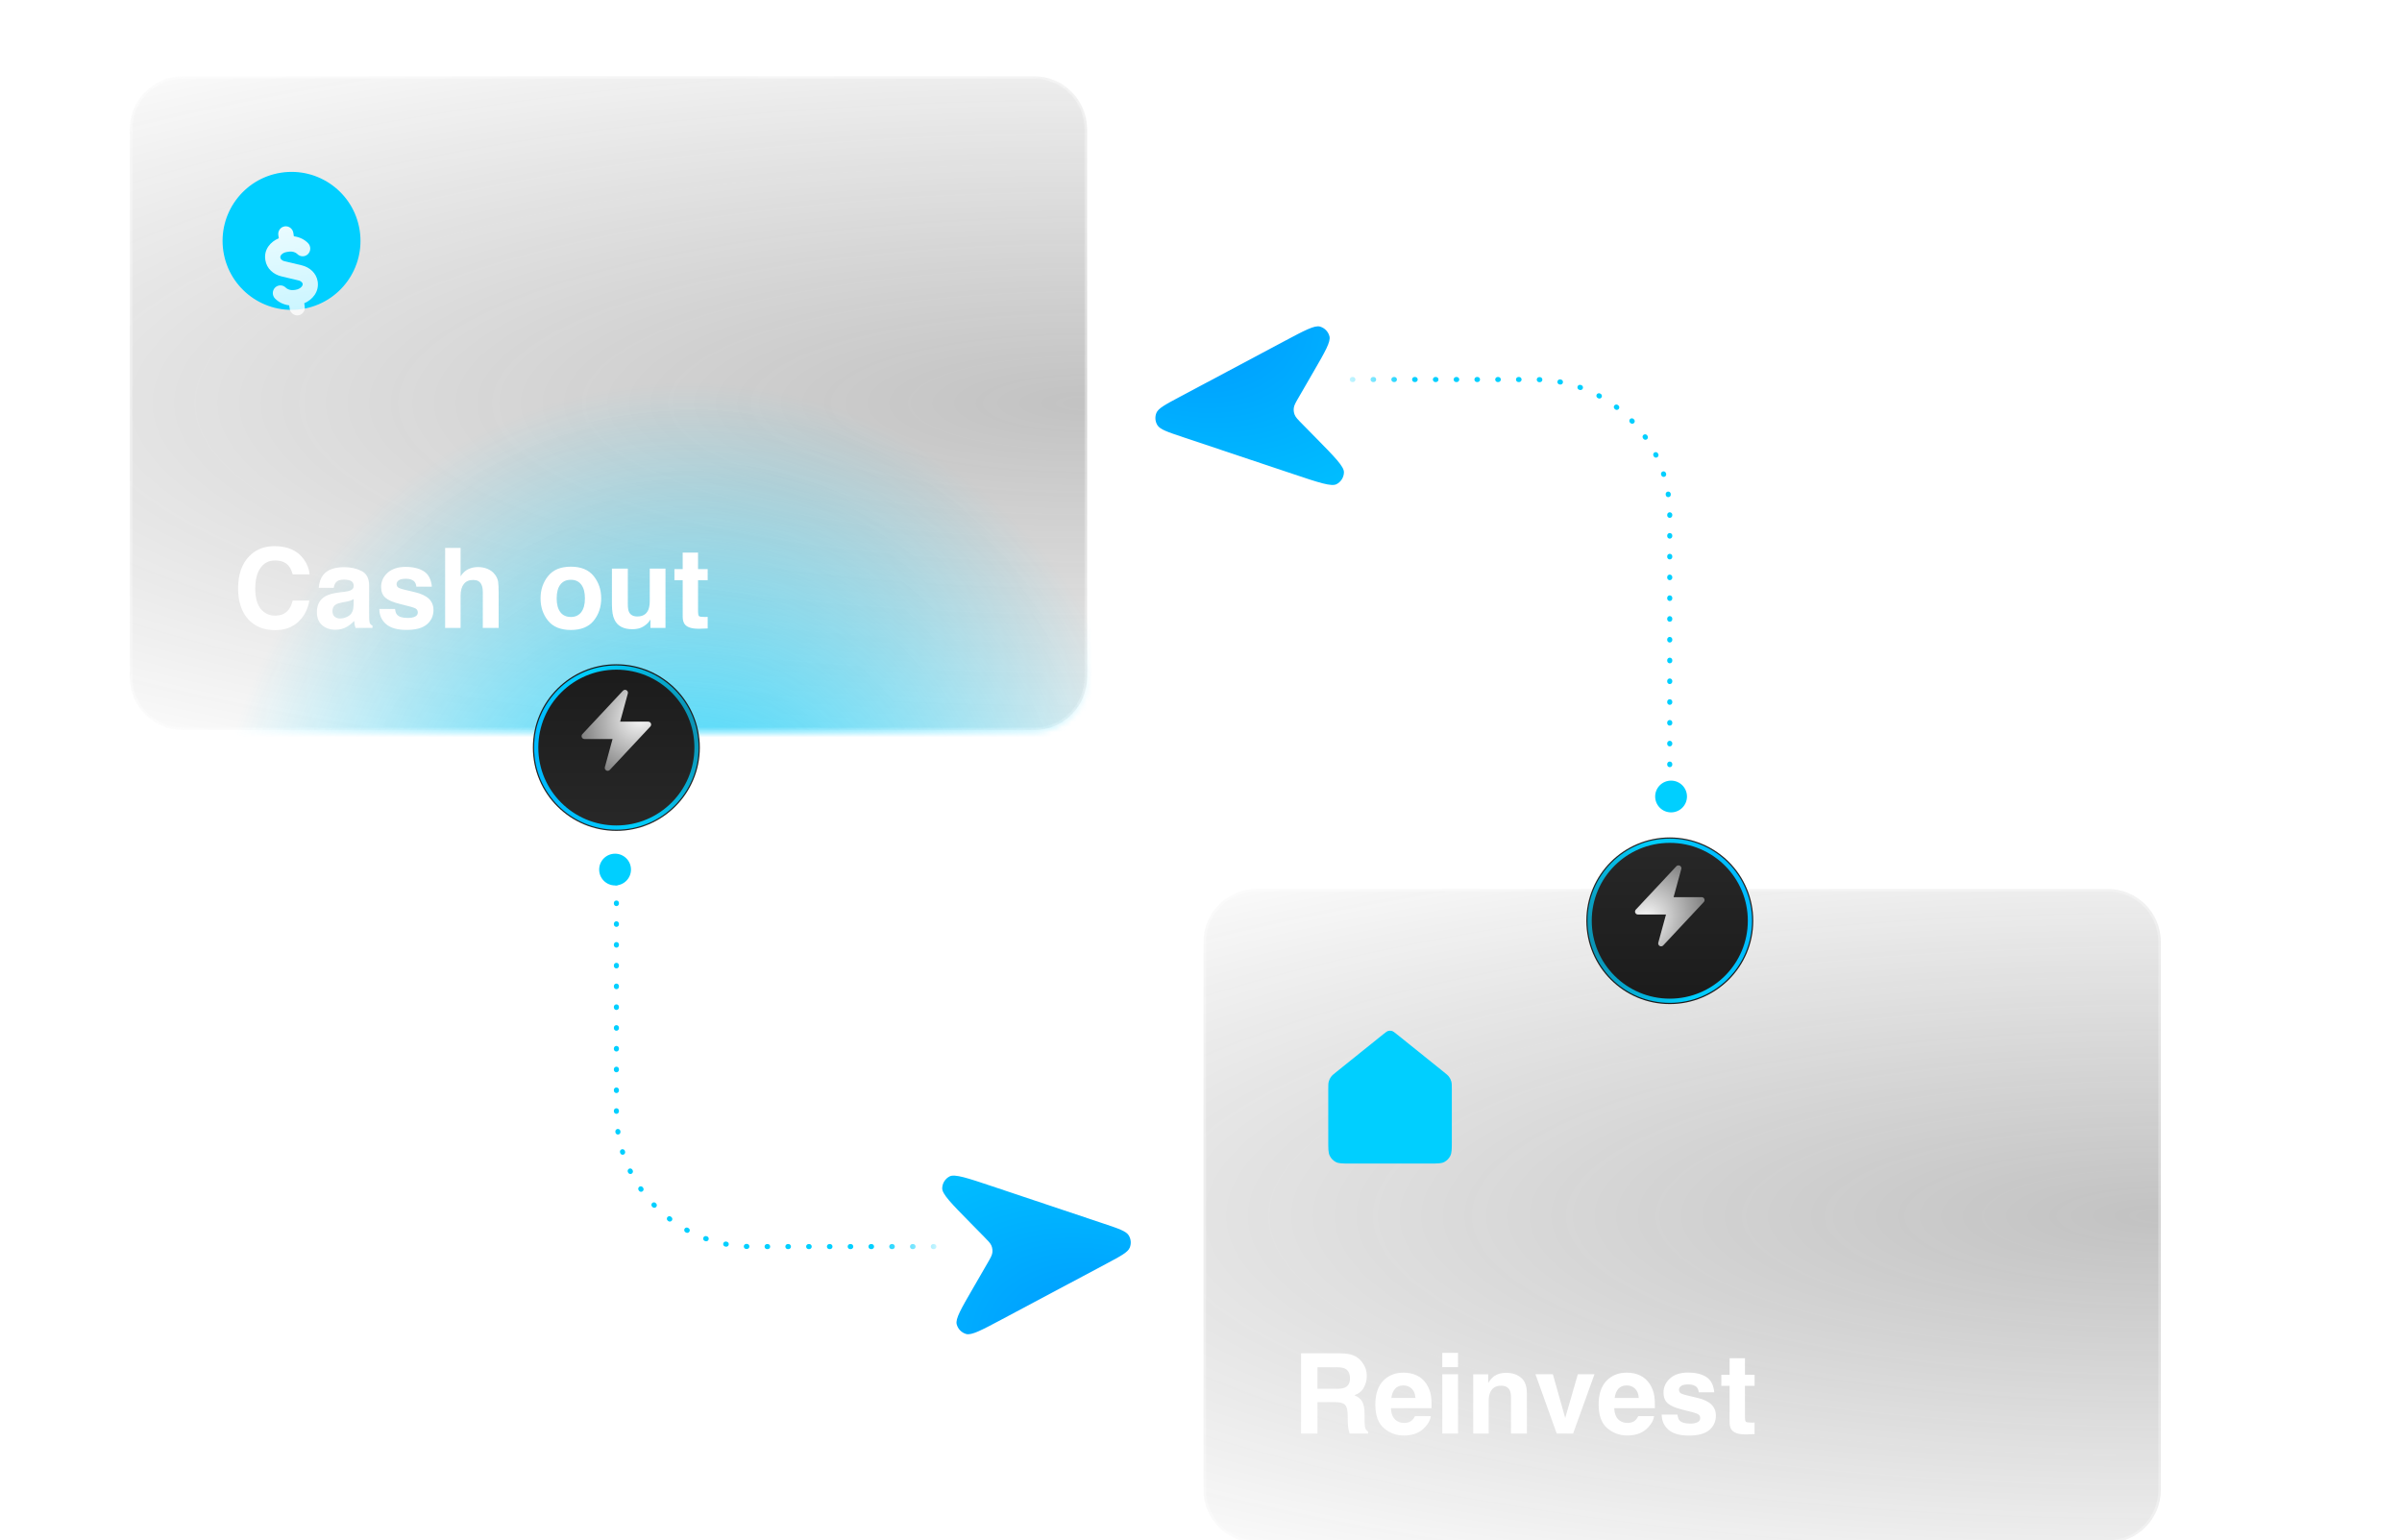
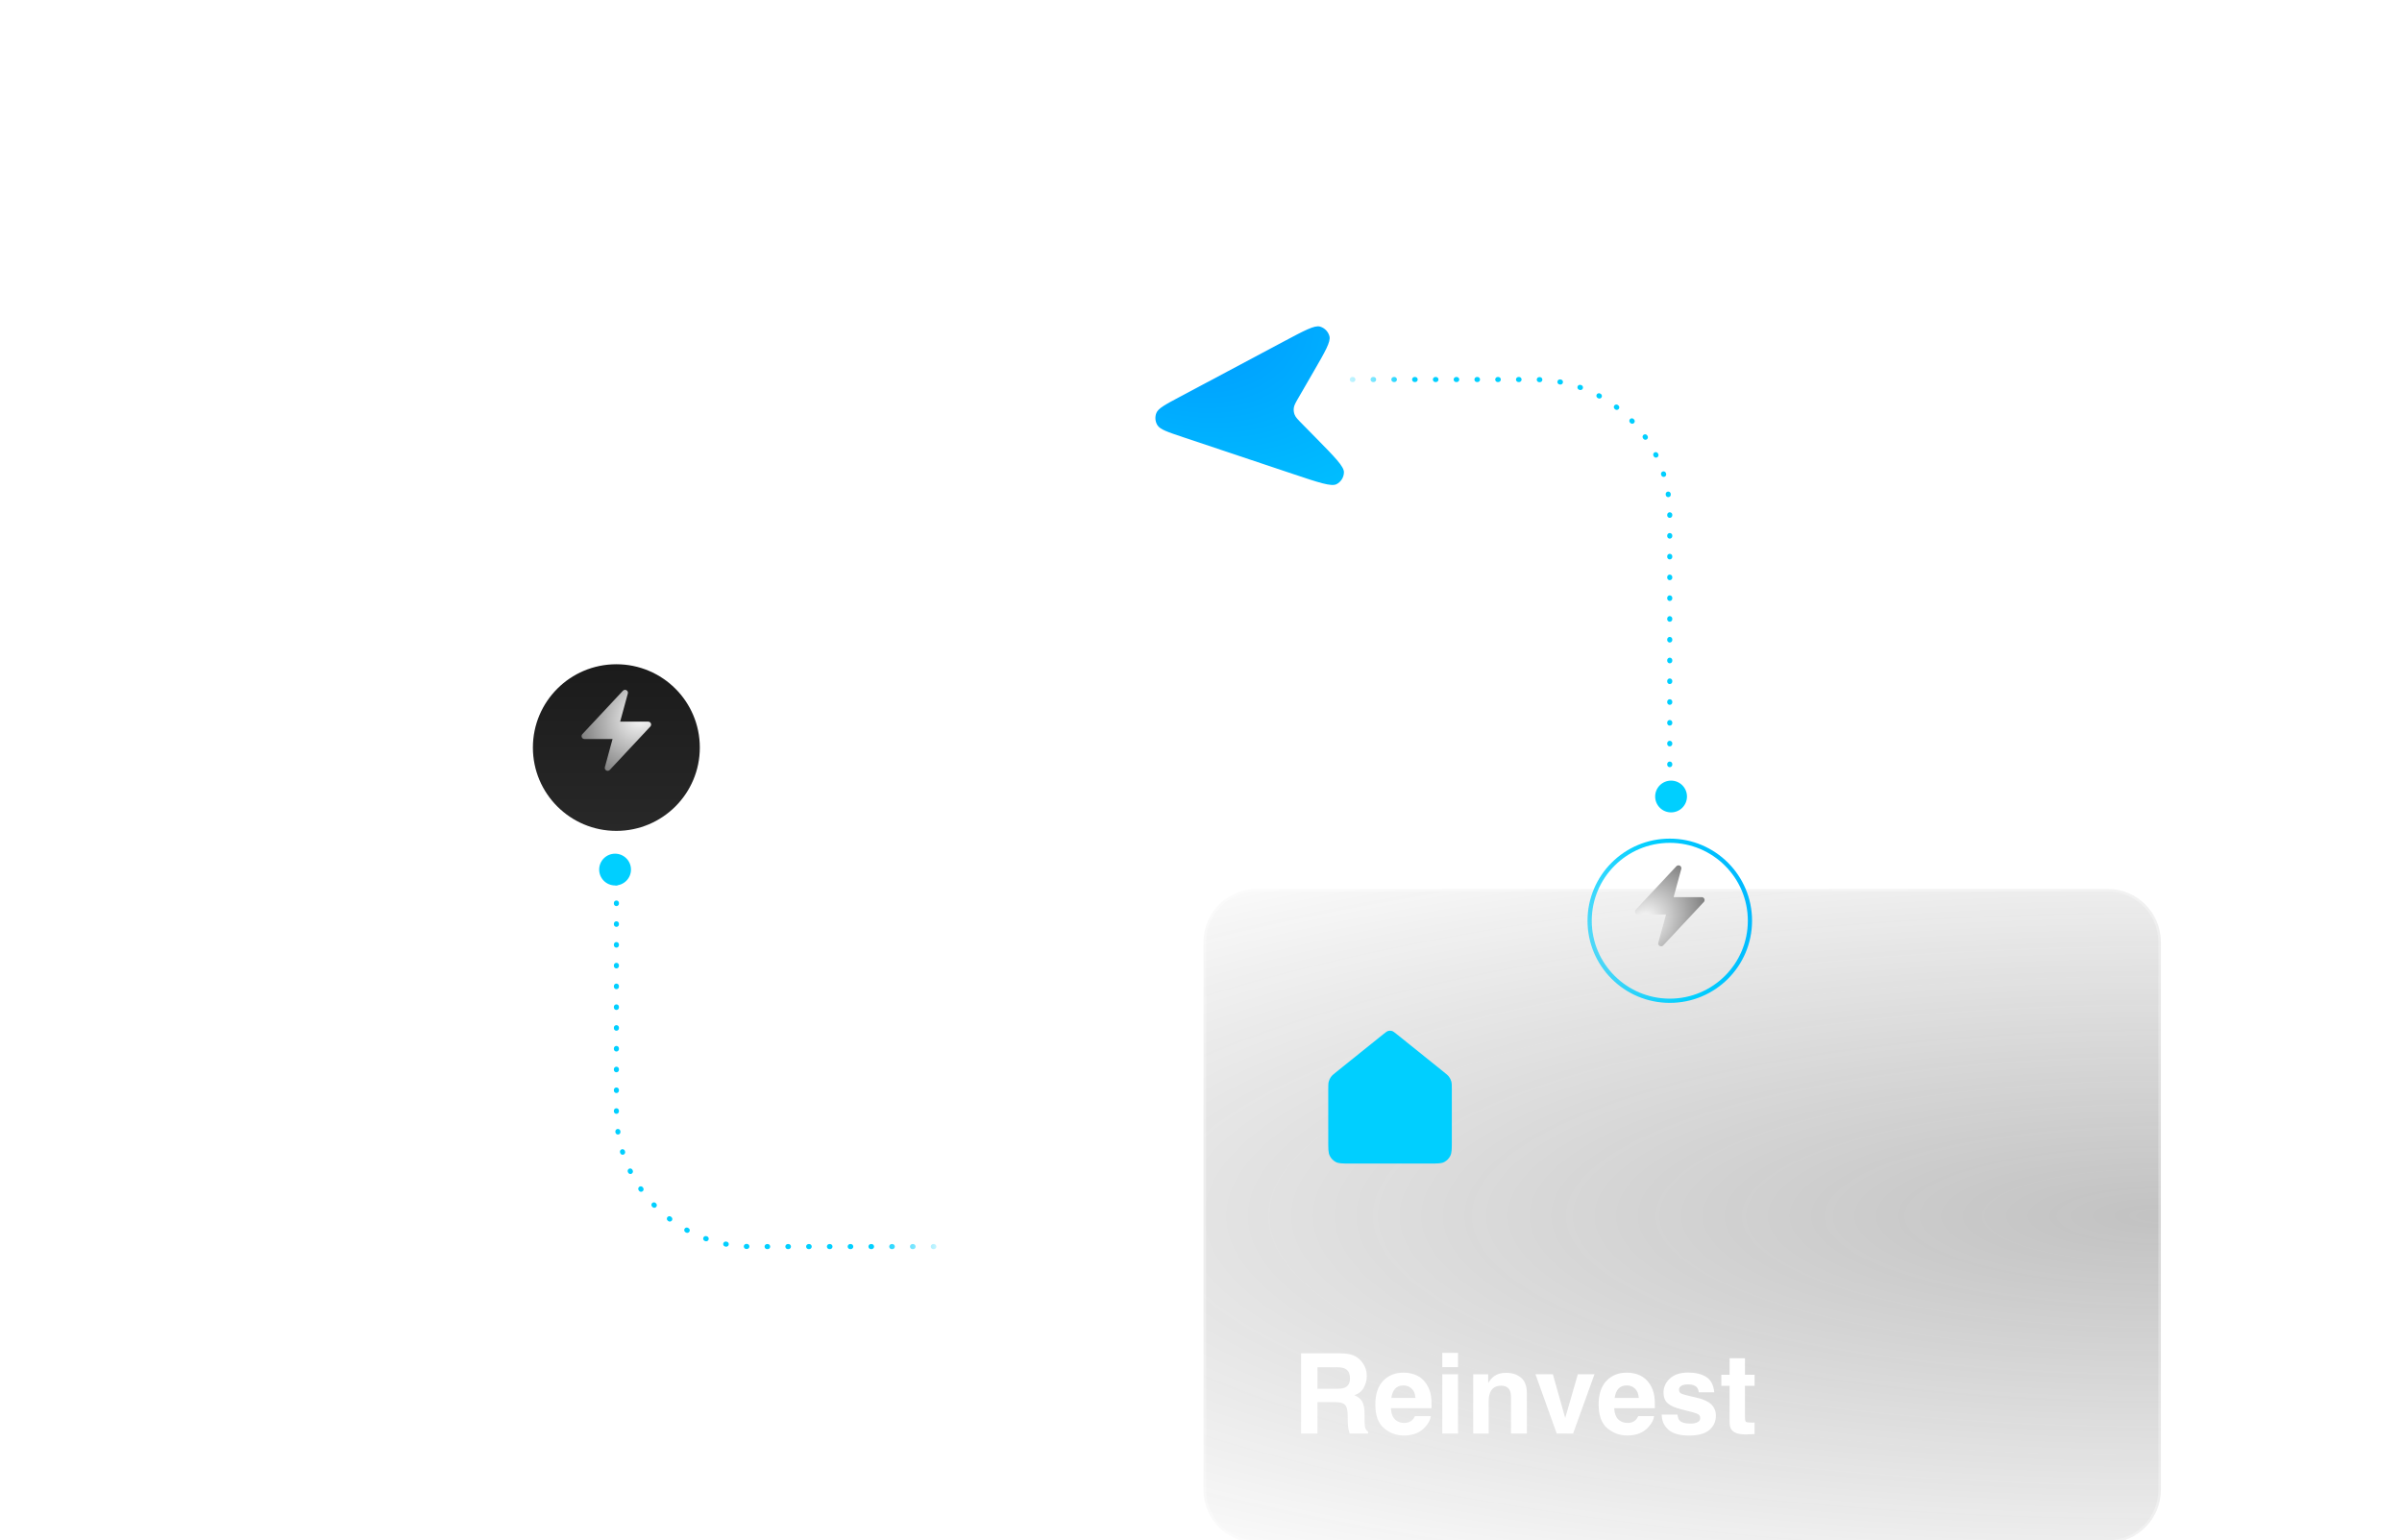
<svg xmlns="http://www.w3.org/2000/svg" width="474" height="304" viewBox="0 0 474 304" fill="none">
  <g filter="url(#filter0_ii_530_1014)">
    <mask id="mask0_530_1014" style="mask-type:luminance" maskUnits="userSpaceOnUse" x="25" y="12" width="191" height="131">
-       <path d="M204.04 12.536H36.099C30.032 12.536 25.113 17.447 25.113 23.505V131.629C25.113 137.687 30.032 142.598 36.099 142.598H204.04C210.108 142.598 215.027 137.687 215.027 131.629V23.505C215.027 17.447 210.108 12.536 204.04 12.536Z" fill="white" />
-     </mask>
+       </mask>
    <g mask="url(#mask0_530_1014)">
      <path opacity="0.3" d="M36.099 13.036H204.04C209.832 13.036 214.527 17.724 214.527 23.505V131.629C214.527 137.41 209.832 142.098 204.04 142.098H36.099C30.307 142.098 25.613 137.41 25.613 131.629V23.505C25.613 17.724 30.307 13.036 36.099 13.036Z" fill="url(#paint0_radial_530_1014)" stroke="white" />
      <path d="M70.976 43.454C69.826 36.023 62.873 30.933 55.447 32.084C48.02 33.236 42.933 40.192 44.083 47.623C45.234 55.053 52.187 60.143 59.613 58.992C67.039 57.84 72.127 50.884 70.976 43.454Z" fill="url(#paint1_radial_530_1014)" />
      <g filter="url(#filter1_d_530_1014)">
        <path fill-rule="evenodd" clip-rule="evenodd" d="M56.172 36.763C56.989 36.637 57.758 37.21 57.887 38.044L57.992 38.723C59.06 38.858 60.056 39.317 60.787 40.07C61.068 40.359 61.224 40.747 61.224 41.151C61.222 41.554 61.064 41.941 60.781 42.229C60.193 42.821 59.244 42.812 58.66 42.21C58.366 41.907 57.742 41.641 56.946 41.764L56.586 41.82C56.103 41.895 55.74 42.115 55.53 42.349C55.321 42.581 55.3 42.768 55.316 42.875L55.332 42.976C55.358 43.141 55.545 43.501 56.183 43.652L59.543 44.45C61.069 44.813 62.429 45.95 62.691 47.64C63.001 49.646 61.688 51.23 60.038 51.94L60.136 52.573C60.265 53.406 59.707 54.186 58.888 54.312C58.07 54.439 57.302 53.866 57.173 53.032L57.068 52.353C56 52.218 55.004 51.759 54.273 51.006C53.992 50.717 53.835 50.329 53.836 49.926C53.837 49.522 53.996 49.135 54.279 48.847C54.418 48.707 54.584 48.596 54.767 48.52C54.95 48.445 55.145 48.407 55.343 48.409C55.541 48.41 55.736 48.452 55.918 48.53C56.099 48.608 56.263 48.722 56.4 48.865C56.694 49.168 57.318 49.435 58.114 49.312L58.351 49.275C58.868 49.195 59.26 48.958 59.489 48.702C59.718 48.45 59.749 48.235 59.728 48.1C59.702 47.935 59.515 47.575 58.877 47.424L55.517 46.626C53.991 46.263 52.631 45.126 52.368 43.436L52.353 43.335C52.045 41.341 53.377 39.782 55.018 39.11L54.924 38.503C54.795 37.67 55.353 36.889 56.172 36.763Z" fill="url(#paint2_linear_530_1014)" />
      </g>
      <g opacity="0.6" filter="url(#filter2_f_530_1014)">
        <path d="M135.765 296.165C204.678 296.165 260.543 241.092 260.543 173.155C260.543 105.218 204.678 50.145 135.765 50.145C66.852 50.145 10.987 105.218 10.987 173.155C10.987 241.092 66.852 296.165 135.765 296.165Z" fill="url(#paint3_radial_530_1014)" />
      </g>
      <g filter="url(#filter3_d_530_1014)">
        <path d="M58.848 119.818C57.666 120.9 56.155 121.44 54.315 121.44C52.037 121.44 50.247 120.71 48.943 119.249C47.64 117.781 46.988 115.769 46.988 113.212C46.988 110.448 47.73 108.317 49.212 106.82C50.501 105.517 52.141 104.865 54.132 104.865C56.796 104.865 58.744 105.739 59.976 107.486C60.656 108.467 61.021 109.452 61.071 110.44H57.763C57.548 109.681 57.272 109.108 56.936 108.722C56.334 108.034 55.442 107.69 54.261 107.69C53.058 107.69 52.109 108.177 51.414 109.151C50.719 110.118 50.372 111.49 50.372 113.266C50.372 115.042 50.737 116.374 51.468 117.262C52.206 118.143 53.14 118.583 54.272 118.583C55.432 118.583 56.316 118.203 56.925 117.444C57.261 117.036 57.541 116.424 57.763 115.607H61.039C60.753 117.333 60.022 118.737 58.848 119.818ZM63.768 110.559C64.577 109.527 65.966 109.012 67.936 109.012C69.218 109.012 70.356 109.266 71.352 109.774C72.347 110.283 72.845 111.243 72.845 112.653V118.024C72.845 118.397 72.852 118.848 72.866 119.378C72.888 119.779 72.949 120.051 73.049 120.194C73.149 120.338 73.299 120.456 73.5 120.549V121H70.17C70.077 120.764 70.012 120.542 69.977 120.334C69.941 120.126 69.912 119.89 69.891 119.625C69.468 120.083 68.981 120.474 68.43 120.796C67.771 121.175 67.026 121.365 66.195 121.365C65.135 121.365 64.258 121.064 63.563 120.463C62.876 119.854 62.532 118.995 62.532 117.885C62.532 116.445 63.087 115.403 64.197 114.759C64.806 114.408 65.701 114.157 66.883 114.007L67.925 113.878C68.491 113.806 68.895 113.717 69.139 113.609C69.576 113.423 69.794 113.133 69.794 112.739C69.794 112.259 69.626 111.93 69.289 111.751C68.96 111.565 68.473 111.472 67.828 111.472C67.105 111.472 66.593 111.651 66.292 112.009C66.077 112.274 65.934 112.632 65.862 113.083H62.908C62.973 112.059 63.259 111.217 63.768 110.559ZM66.045 118.787C66.331 119.023 66.682 119.142 67.098 119.142C67.757 119.142 68.362 118.948 68.913 118.562C69.472 118.175 69.762 117.469 69.783 116.445V115.307C69.59 115.428 69.393 115.529 69.192 115.607C68.999 115.679 68.731 115.747 68.387 115.812L67.699 115.94C67.055 116.055 66.593 116.195 66.314 116.359C65.841 116.639 65.605 117.072 65.605 117.659C65.605 118.182 65.751 118.558 66.045 118.787ZM83.641 109.828C84.557 110.415 85.084 111.425 85.22 112.857H82.158C82.115 112.464 82.004 112.152 81.825 111.923C81.489 111.507 80.916 111.3 80.106 111.3C79.441 111.3 78.964 111.404 78.678 111.611C78.398 111.819 78.259 112.062 78.259 112.342C78.259 112.693 78.409 112.947 78.71 113.104C79.011 113.269 80.074 113.552 81.9 113.953C83.118 114.24 84.031 114.673 84.64 115.253C85.241 115.84 85.542 116.574 85.542 117.455C85.542 118.615 85.109 119.564 84.242 120.302C83.383 121.032 82.051 121.397 80.246 121.397C78.406 121.397 77.045 121.011 76.164 120.237C75.29 119.457 74.854 118.465 74.854 117.262H77.958C78.022 117.806 78.162 118.193 78.377 118.422C78.757 118.83 79.458 119.034 80.483 119.034C81.084 119.034 81.56 118.945 81.911 118.766C82.269 118.587 82.448 118.318 82.448 117.96C82.448 117.616 82.305 117.355 82.019 117.176C81.732 116.997 80.669 116.689 78.828 116.252C77.503 115.923 76.569 115.511 76.025 115.017C75.48 114.53 75.208 113.828 75.208 112.911C75.208 111.83 75.631 110.902 76.476 110.129C77.328 109.348 78.524 108.958 80.064 108.958C81.525 108.958 82.717 109.248 83.641 109.828ZM98.4 114.125V121H95.275V113.878C95.275 113.248 95.167 112.739 94.952 112.353C94.673 111.808 94.143 111.536 93.362 111.536C92.553 111.536 91.937 111.808 91.515 112.353C91.099 112.89 90.892 113.66 90.892 114.662V121H87.841V105.22H90.892V110.816C91.336 110.136 91.848 109.663 92.428 109.398C93.015 109.126 93.631 108.99 94.275 108.99C94.999 108.99 95.654 109.116 96.241 109.366C96.836 109.617 97.323 110 97.702 110.516C98.025 110.952 98.221 111.404 98.293 111.869C98.365 112.327 98.4 113.079 98.4 114.125ZM117.156 110.773C118.145 112.012 118.639 113.477 118.639 115.167C118.639 116.886 118.145 118.357 117.156 119.582C116.168 120.799 114.668 121.408 112.655 121.408C110.643 121.408 109.143 120.799 108.154 119.582C107.166 118.357 106.672 116.886 106.672 115.167C106.672 113.477 107.166 112.012 108.154 110.773C109.143 109.535 110.643 108.915 112.655 108.915C114.668 108.915 116.168 109.535 117.156 110.773ZM112.645 111.504C111.749 111.504 111.058 111.823 110.571 112.46C110.092 113.09 109.852 113.993 109.852 115.167C109.852 116.341 110.092 117.247 110.571 117.885C111.058 118.522 111.749 118.841 112.645 118.841C113.54 118.841 114.227 118.522 114.707 117.885C115.187 117.247 115.427 116.341 115.427 115.167C115.427 113.993 115.187 113.09 114.707 112.46C114.227 111.823 113.54 111.504 112.645 111.504ZM128.35 119.346C128.321 119.382 128.249 119.489 128.135 119.668C128.02 119.847 127.884 120.005 127.727 120.141C127.247 120.57 126.781 120.864 126.33 121.021C125.886 121.179 125.363 121.258 124.762 121.258C123.029 121.258 121.861 120.635 121.26 119.389C120.923 118.701 120.755 117.688 120.755 116.349V109.291H123.892V116.349C123.892 117.015 123.97 117.516 124.128 117.853C124.407 118.447 124.955 118.744 125.772 118.744C126.817 118.744 127.533 118.322 127.92 117.477C128.121 117.018 128.221 116.413 128.221 115.661V109.291H131.325V121H128.35V119.346ZM139.65 118.819V121.107L138.2 121.161C136.754 121.211 135.765 120.961 135.235 120.409C134.892 120.058 134.72 119.518 134.72 118.787V111.579H133.087V109.398H134.72V106.133H137.749V109.398H139.65V111.579H137.749V117.767C137.749 118.246 137.81 118.547 137.932 118.669C138.053 118.784 138.426 118.841 139.049 118.841C139.142 118.841 139.239 118.841 139.339 118.841C139.446 118.834 139.55 118.826 139.65 118.819Z" fill="white" />
      </g>
    </g>
  </g>
  <g filter="url(#filter4_i_530_1014)">
    <path opacity="0.3" d="M247.987 174.438H415.927C421.72 174.438 426.414 179.126 426.414 184.907V293.031C426.414 298.812 421.72 303.5 415.927 303.5H247.987C242.194 303.5 237.5 298.812 237.5 293.031V184.907C237.5 179.126 242.194 174.438 247.987 174.438Z" fill="url(#paint4_radial_530_1014)" stroke="white" />
    <g filter="url(#filter5_di_530_1014)">
      <path d="M262.113 210.625C262.113 209.821 262.113 209.418 262.213 209.049C262.301 208.721 262.448 208.412 262.643 208.138C262.864 207.829 263.172 207.583 263.786 207.09L272.974 199.706C273.451 199.324 273.688 199.133 273.952 199.059C274.183 198.995 274.428 198.995 274.659 199.059C274.922 199.133 275.16 199.324 275.636 199.706L284.824 207.09C285.439 207.583 285.745 207.829 285.966 208.138C286.163 208.412 286.309 208.721 286.398 209.049C286.498 209.418 286.498 209.821 286.498 210.625V220.751C286.498 222.318 286.498 223.102 286.202 223.7C285.943 224.227 285.528 224.656 285.018 224.924C284.439 225.23 283.68 225.23 282.163 225.23H266.448C264.93 225.23 264.172 225.23 263.593 224.924C263.078 224.651 262.663 224.223 262.408 223.7C262.113 223.102 262.113 222.318 262.113 220.751V210.625Z" fill="url(#paint5_radial_530_1014)" />
    </g>
  </g>
  <g filter="url(#filter6_d_530_1014)">
    <path d="M263.4 275.791H259.984V282H256.751V266.166H264.518C265.628 266.188 266.48 266.324 267.074 266.574C267.676 266.825 268.184 267.194 268.6 267.681C268.943 268.082 269.215 268.526 269.416 269.013C269.617 269.5 269.717 270.055 269.717 270.678C269.717 271.43 269.527 272.171 269.147 272.901C268.768 273.625 268.141 274.137 267.268 274.438C267.998 274.731 268.514 275.15 268.814 275.694C269.122 276.231 269.276 277.055 269.276 278.165V279.229C269.276 279.952 269.305 280.442 269.362 280.7C269.448 281.108 269.649 281.409 269.964 281.603V282H266.322C266.222 281.649 266.15 281.366 266.107 281.151C266.021 280.707 265.975 280.253 265.968 279.787L265.946 278.315C265.932 277.306 265.746 276.632 265.388 276.296C265.037 275.959 264.374 275.791 263.4 275.791ZM265.409 272.912C266.068 272.611 266.397 272.017 266.397 271.129C266.397 270.169 266.079 269.525 265.441 269.195C265.083 269.009 264.546 268.916 263.83 268.916H259.984V273.17H263.733C264.478 273.17 265.037 273.084 265.409 272.912ZM282.35 278.562C282.271 279.257 281.909 279.963 281.265 280.679C280.262 281.817 278.858 282.387 277.054 282.387C275.564 282.387 274.25 281.907 273.111 280.947C271.973 279.988 271.403 278.426 271.403 276.264C271.403 274.237 271.915 272.683 272.939 271.602C273.971 270.52 275.306 269.979 276.946 269.979C277.92 269.979 278.798 270.162 279.578 270.527C280.359 270.893 281.003 271.469 281.512 272.257C281.97 272.951 282.267 273.757 282.403 274.674C282.482 275.211 282.514 275.984 282.5 276.994H274.486C274.529 278.169 274.898 278.992 275.593 279.465C276.015 279.758 276.524 279.905 277.118 279.905C277.748 279.905 278.26 279.726 278.654 279.368C278.869 279.175 279.059 278.906 279.224 278.562H282.35ZM279.32 274.975C279.27 274.165 279.023 273.553 278.579 273.138C278.142 272.715 277.598 272.504 276.946 272.504C276.237 272.504 275.686 272.726 275.292 273.17C274.905 273.614 274.662 274.215 274.562 274.975H279.32ZM287.721 270.291V282H284.616V270.291H287.721ZM287.721 266.069V268.895H284.616V266.069H287.721ZM296.207 272.558C295.169 272.558 294.456 272.998 294.069 273.879C293.869 274.344 293.769 274.939 293.769 275.662V282H290.718V270.312H293.672V272.021C294.066 271.419 294.438 270.986 294.789 270.721C295.419 270.248 296.218 270.012 297.185 270.012C298.395 270.012 299.383 270.33 300.149 270.968C300.923 271.598 301.31 272.647 301.31 274.115V282H298.173V274.878C298.173 274.262 298.09 273.789 297.926 273.46C297.625 272.858 297.052 272.558 296.207 272.558ZM302.996 270.291H306.434L308.872 278.928L311.364 270.291H314.651L310.43 282H307.196L302.996 270.291ZM326.414 278.562C326.335 279.257 325.974 279.963 325.329 280.679C324.326 281.817 322.923 282.387 321.118 282.387C319.629 282.387 318.314 281.907 317.176 280.947C316.037 279.988 315.468 278.426 315.468 276.264C315.468 274.237 315.98 272.683 317.004 271.602C318.035 270.52 319.371 269.979 321.011 269.979C321.985 269.979 322.862 270.162 323.643 270.527C324.423 270.893 325.068 271.469 325.576 272.257C326.035 272.951 326.332 273.757 326.468 274.674C326.547 275.211 326.579 275.984 326.564 276.994H318.551C318.594 278.169 318.963 278.992 319.657 279.465C320.08 279.758 320.588 279.905 321.183 279.905C321.813 279.905 322.325 279.726 322.719 279.368C322.934 279.175 323.123 278.906 323.288 278.562H326.414ZM323.385 274.975C323.335 274.165 323.088 273.553 322.644 273.138C322.207 272.715 321.662 272.504 321.011 272.504C320.302 272.504 319.75 272.726 319.356 273.17C318.97 273.614 318.726 274.215 318.626 274.975H323.385ZM336.705 270.828C337.622 271.415 338.148 272.425 338.284 273.857H335.223C335.18 273.464 335.069 273.152 334.89 272.923C334.553 272.507 333.98 272.3 333.171 272.3C332.505 272.3 332.029 272.404 331.742 272.611C331.463 272.819 331.323 273.062 331.323 273.342C331.323 273.693 331.474 273.947 331.774 274.104C332.075 274.269 333.139 274.552 334.965 274.953C336.182 275.24 337.095 275.673 337.704 276.253C338.306 276.84 338.606 277.574 338.606 278.455C338.606 279.615 338.173 280.564 337.307 281.302C336.447 282.032 335.115 282.397 333.311 282.397C331.47 282.397 330.109 282.011 329.229 281.237C328.355 280.457 327.918 279.465 327.918 278.262H331.022C331.087 278.806 331.227 279.193 331.441 279.422C331.821 279.83 332.523 280.034 333.547 280.034C334.148 280.034 334.625 279.945 334.976 279.766C335.334 279.587 335.513 279.318 335.513 278.96C335.513 278.616 335.369 278.355 335.083 278.176C334.797 277.997 333.733 277.689 331.893 277.252C330.568 276.923 329.633 276.511 329.089 276.017C328.545 275.53 328.272 274.828 328.272 273.911C328.272 272.83 328.695 271.902 329.54 271.129C330.392 270.348 331.588 269.958 333.128 269.958C334.589 269.958 335.781 270.248 336.705 270.828ZM346.244 279.819V282.107L344.794 282.161C343.347 282.211 342.359 281.961 341.829 281.409C341.485 281.058 341.313 280.518 341.313 279.787V272.579H339.681V270.398H341.313V267.133H344.343V270.398H346.244V272.579H344.343V278.767C344.343 279.246 344.404 279.547 344.525 279.669C344.647 279.784 345.02 279.841 345.643 279.841C345.736 279.841 345.832 279.841 345.933 279.841C346.04 279.834 346.144 279.826 346.244 279.819Z" fill="white" />
  </g>
  <g filter="url(#filter7_di_530_1014)">
-     <path d="M195.916 230.758L217.718 238.059C220.724 239.065 222.228 239.568 222.741 240.408C222.961 240.767 223.095 241.173 223.13 241.593C223.165 242.013 223.101 242.435 222.943 242.826C222.576 243.739 221.177 244.483 218.379 245.974L197.696 256.99C193.704 259.116 191.709 260.179 190.648 259.868C190.198 259.737 189.79 259.49 189.464 259.154C189.138 258.817 188.906 258.402 188.789 257.949C188.514 256.879 189.644 254.923 191.906 251.013L194.869 245.888C195.459 244.867 195.754 244.358 195.825 243.828C195.888 243.362 195.828 242.886 195.651 242.45C195.448 241.956 195.035 241.536 194.21 240.696L191.447 237.888C187.75 234.127 185.901 232.248 185.93 231.103C185.942 230.619 186.084 230.147 186.341 229.736C186.598 229.326 186.961 228.992 187.392 228.77C188.41 228.245 190.912 229.081 195.916 230.758Z" fill="url(#paint6_radial_530_1014)" />
-   </g>
+     </g>
  <path d="M121.639 170.021V219.381C121.639 234.094 133.585 246.021 148.321 246.021H184.421" stroke="url(#paint7_linear_530_1014)" stroke-linecap="round" stroke-dasharray="0.1 4" />
  <g filter="url(#filter8_di_530_1014)">
    <path d="M121.377 170.804C123.111 170.804 124.516 169.401 124.516 167.67C124.516 165.939 123.111 164.536 121.377 164.536C119.643 164.536 118.238 165.939 118.238 167.67C118.238 169.401 119.643 170.804 121.377 170.804Z" fill="url(#paint8_radial_530_1014)" />
  </g>
  <g filter="url(#filter9_di_530_1014)">
    <path d="M121.63 126.928H121.628C112.532 126.928 105.159 134.289 105.159 143.37V143.372C105.159 152.453 112.532 159.815 121.628 159.815H121.63C130.725 159.815 138.099 152.453 138.099 143.372V143.37C138.099 134.289 130.725 126.928 121.63 126.928Z" fill="url(#paint9_linear_530_1014)" />
-     <path d="M137.446 143.372C137.446 134.651 130.365 127.581 121.63 127.581C112.895 127.581 105.813 134.651 105.813 143.372C105.813 152.093 112.895 159.163 121.63 159.163C130.365 159.163 137.446 152.093 137.446 143.372Z" stroke="url(#paint10_radial_530_1014)" stroke-width="0.833" />
  </g>
  <g filter="url(#filter10_di_530_1014)">
    <path fill-rule="evenodd" clip-rule="evenodd" d="M123.623 135.222C123.735 135.284 123.822 135.382 123.872 135.499C123.921 135.617 123.93 135.748 123.896 135.871L122.377 141.429H127.919C128.03 141.429 128.14 141.461 128.233 141.522C128.326 141.583 128.4 141.67 128.444 141.773C128.489 141.875 128.502 141.988 128.484 142.098C128.465 142.208 128.414 142.309 128.338 142.391L120.332 150.955C120.244 151.047 120.128 151.108 120.002 151.127C119.876 151.147 119.747 151.124 119.636 151.061C119.524 150.999 119.437 150.902 119.387 150.785C119.338 150.667 119.329 150.537 119.362 150.414L120.879 144.856H115.339C115.227 144.857 115.117 144.824 115.023 144.764C114.93 144.703 114.856 144.615 114.811 144.513C114.767 144.41 114.753 144.297 114.772 144.187C114.792 144.077 114.843 143.975 114.92 143.894L122.926 135.33C123.013 135.236 123.129 135.175 123.256 135.155C123.382 135.135 123.511 135.16 123.623 135.222Z" fill="url(#paint11_radial_530_1014)" />
  </g>
  <g filter="url(#filter11_di_530_1014)">
    <path d="M255.223 90.163L233.421 82.863C230.415 81.857 228.912 81.354 228.399 80.514C228.178 80.154 228.045 79.749 228.009 79.329C227.974 78.909 228.038 78.487 228.196 78.096C228.563 77.182 229.962 76.438 232.76 74.948L253.444 63.932C257.435 61.805 259.43 60.743 260.491 61.053C260.941 61.185 261.349 61.431 261.675 61.767C262.001 62.104 262.234 62.519 262.351 62.973C262.625 64.043 261.495 65.999 259.234 69.908L256.27 75.034C255.68 76.054 255.385 76.563 255.315 77.093C255.252 77.56 255.312 78.035 255.489 78.472C255.691 78.966 256.104 79.385 256.93 80.225L259.692 83.033C263.39 86.794 265.239 88.673 265.209 89.819C265.197 90.303 265.055 90.774 264.798 91.185C264.541 91.595 264.178 91.929 263.748 92.152C262.729 92.677 260.227 91.84 255.223 90.163Z" fill="url(#paint12_radial_530_1014)" />
  </g>
  <path d="M329.5 150.901V101.54C329.5 86.827 317.555 74.901 302.818 74.901H266.719" stroke="url(#paint13_linear_530_1014)" stroke-linecap="round" stroke-dasharray="0.1 4" />
  <g filter="url(#filter12_di_530_1014)">
    <path d="M329.762 150.117C328.029 150.117 326.623 151.52 326.623 153.251C326.623 154.982 328.029 156.385 329.762 156.385C331.496 156.385 332.901 154.982 332.901 153.251C332.901 151.52 331.496 150.117 329.762 150.117Z" fill="url(#paint14_radial_530_1014)" />
  </g>
  <g filter="url(#filter13_di_530_1014)">
-     <path d="M329.51 193.994H329.511C338.607 193.994 345.98 186.632 345.98 177.551V177.549C345.98 168.468 338.607 161.107 329.511 161.107H329.51C320.414 161.107 313.04 168.468 313.04 177.549V177.551C313.04 186.632 320.414 193.994 329.51 193.994Z" fill="url(#paint15_linear_530_1014)" />
    <path d="M313.693 177.55C313.693 186.271 320.775 193.34 329.51 193.34C338.245 193.34 345.326 186.271 345.326 177.55C345.326 168.829 338.245 161.759 329.51 161.759C320.775 161.759 313.693 168.829 313.693 177.55Z" stroke="url(#paint16_radial_530_1014)" stroke-width="0.833" />
  </g>
  <g filter="url(#filter14_di_530_1014)">
    <path fill-rule="evenodd" clip-rule="evenodd" d="M327.516 185.7C327.405 185.637 327.317 185.54 327.268 185.422C327.218 185.305 327.21 185.174 327.243 185.051L328.763 179.493H323.221C323.109 179.493 323 179.46 322.906 179.399C322.813 179.338 322.739 179.251 322.695 179.149C322.65 179.047 322.637 178.934 322.656 178.824C322.675 178.714 322.725 178.612 322.801 178.53L330.808 169.967C330.895 169.874 331.011 169.813 331.137 169.794C331.263 169.775 331.392 169.798 331.504 169.86C331.615 169.922 331.702 170.019 331.752 170.137C331.802 170.254 331.811 170.384 331.778 170.507L330.26 176.066H335.8C335.912 176.065 336.022 176.097 336.116 176.158C336.21 176.219 336.283 176.306 336.328 176.408C336.373 176.511 336.386 176.624 336.367 176.734C336.348 176.844 336.296 176.946 336.219 177.028L328.213 185.591C328.126 185.685 328.01 185.747 327.884 185.766C327.757 185.786 327.628 185.762 327.516 185.7Z" fill="url(#paint17_radial_530_1014)" />
  </g>
  <defs>
    <filter id="filter0_ii_530_1014" x="25.113" y="12.536" width="189.914" height="131.062" filterUnits="userSpaceOnUse" color-interpolation-filters="sRGB">
      <feFlood flood-opacity="0" result="BackgroundImageFix" />
      <feBlend mode="normal" in="SourceGraphic" in2="BackgroundImageFix" result="shape" />
      <feColorMatrix in="SourceAlpha" type="matrix" values="0 0 0 0 0 0 0 0 0 0 0 0 0 0 0 0 0 0 127 0" result="hardAlpha" />
      <feOffset dy="1" />
      <feGaussianBlur stdDeviation="8" />
      <feComposite in2="hardAlpha" operator="arithmetic" k2="-1" k3="1" />
      <feColorMatrix type="matrix" values="0 0 0 0 1 0 0 0 0 1 0 0 0 0 1 0 0 0 0.2 0" />
      <feBlend mode="normal" in2="shape" result="effect1_innerShadow_530_1014" />
      <feColorMatrix in="SourceAlpha" type="matrix" values="0 0 0 0 0 0 0 0 0 0 0 0 0 0 0 0 0 0 127 0" result="hardAlpha" />
      <feOffset dy="1" />
      <feGaussianBlur stdDeviation="0.5" />
      <feComposite in2="hardAlpha" operator="arithmetic" k2="-1" k3="1" />
      <feColorMatrix type="matrix" values="0 0 0 0 1 0 0 0 0 1 0 0 0 0 1 0 0 0 0.15 0" />
      <feBlend mode="normal" in2="effect1_innerShadow_530_1014" result="effect2_innerShadow_530_1014" />
    </filter>
    <filter id="filter1_d_530_1014" x="40.483" y="30.833" width="34.08" height="41.236" filterUnits="userSpaceOnUse" color-interpolation-filters="sRGB">
      <feFlood flood-opacity="0" result="BackgroundImageFix" />
      <feColorMatrix in="SourceAlpha" type="matrix" values="0 0 0 0 0 0 0 0 0 0 0 0 0 0 0 0 0 0 127 0" result="hardAlpha" />
      <feOffset dy="5.913" />
      <feGaussianBlur stdDeviation="5.913" />
      <feComposite in2="hardAlpha" operator="out" />
      <feColorMatrix type="matrix" values="0 0 0 0 0 0 0 0 0 0 0 0 0 0 0 0 0 0 0.25 0" />
      <feBlend mode="normal" in2="BackgroundImageFix" result="effect1_dropShadow_530_1014" />
      <feBlend mode="normal" in="SourceGraphic" in2="effect1_dropShadow_530_1014" result="shape" />
    </filter>
    <filter id="filter2_f_530_1014" x="-29.013" y="10.145" width="329.556" height="326.021" filterUnits="userSpaceOnUse" color-interpolation-filters="sRGB">
      <feFlood flood-opacity="0" result="BackgroundImageFix" />
      <feBlend mode="normal" in="SourceGraphic" in2="BackgroundImageFix" result="shape" />
      <feGaussianBlur stdDeviation="20" result="effect1_foregroundBlur_530_1014" />
    </filter>
    <filter id="filter3_d_530_1014" x="46.066" y="104.864" width="94.506" height="18.419" filterUnits="userSpaceOnUse" color-interpolation-filters="sRGB">
      <feFlood flood-opacity="0" result="BackgroundImageFix" />
      <feColorMatrix in="SourceAlpha" type="matrix" values="0 0 0 0 0 0 0 0 0 0 0 0 0 0 0 0 0 0 127 0" result="hardAlpha" />
      <feOffset dy="0.921" />
      <feGaussianBlur stdDeviation="0.461" />
      <feComposite in2="hardAlpha" operator="out" />
      <feColorMatrix type="matrix" values="0 0 0 0 0 0 0 0 0 0 0 0 0 0 0 0 0 0 0.25 0" />
      <feBlend mode="normal" in2="BackgroundImageFix" result="effect1_dropShadow_530_1014" />
      <feBlend mode="normal" in="SourceGraphic" in2="effect1_dropShadow_530_1014" result="shape" />
    </filter>
    <filter id="filter4_i_530_1014" x="237" y="173.938" width="189.914" height="131.062" filterUnits="userSpaceOnUse" color-interpolation-filters="sRGB">
      <feFlood flood-opacity="0" result="BackgroundImageFix" />
      <feBlend mode="normal" in="SourceGraphic" in2="BackgroundImageFix" result="shape" />
      <feColorMatrix in="SourceAlpha" type="matrix" values="0 0 0 0 0 0 0 0 0 0 0 0 0 0 0 0 0 0 127 0" result="hardAlpha" />
      <feOffset dy="1" />
      <feGaussianBlur stdDeviation="8" />
      <feComposite in2="hardAlpha" operator="arithmetic" k2="-1" k3="1" />
      <feColorMatrix type="matrix" values="0 0 0 0 1 0 0 0 0 1 0 0 0 0 1 0 0 0 0.2 0" />
      <feBlend mode="normal" in2="shape" result="effect1_innerShadow_530_1014" />
    </filter>
    <filter id="filter5_di_530_1014" x="257.577" y="197.877" width="33.458" height="36.425" filterUnits="userSpaceOnUse" color-interpolation-filters="sRGB">
      <feFlood flood-opacity="0" result="BackgroundImageFix" />
      <feColorMatrix in="SourceAlpha" type="matrix" values="0 0 0 0 0 0 0 0 0 0 0 0 0 0 0 0 0 0 127 0" result="hardAlpha" />
      <feOffset dy="4.536" />
      <feGaussianBlur stdDeviation="2.268" />
      <feComposite in2="hardAlpha" operator="out" />
      <feColorMatrix type="matrix" values="0 0 0 0 0.945 0 0 0 0 0.298 0 0 0 0 0.153 0 0 0 0.07 0" />
      <feBlend mode="normal" in2="BackgroundImageFix" result="effect1_dropShadow_530_1014" />
      <feBlend mode="normal" in="SourceGraphic" in2="effect1_dropShadow_530_1014" result="shape" />
      <feColorMatrix in="SourceAlpha" type="matrix" values="0 0 0 0 0 0 0 0 0 0 0 0 0 0 0 0 0 0 127 0" result="hardAlpha" />
      <feOffset dy="-1.134" />
      <feGaussianBlur stdDeviation="0.567" />
      <feComposite in2="hardAlpha" operator="arithmetic" k2="-1" k3="1" />
      <feColorMatrix type="matrix" values="0 0 0 0 1 0 0 0 0 1 0 0 0 0 1 0 0 0 0.29 0" />
      <feBlend mode="normal" in2="shape" result="effect2_innerShadow_530_1014" />
    </filter>
    <filter id="filter6_d_530_1014" x="255.829" y="266.068" width="91.337" height="18.172" filterUnits="userSpaceOnUse" color-interpolation-filters="sRGB">
      <feFlood flood-opacity="0" result="BackgroundImageFix" />
      <feColorMatrix in="SourceAlpha" type="matrix" values="0 0 0 0 0 0 0 0 0 0 0 0 0 0 0 0 0 0 127 0" result="hardAlpha" />
      <feOffset dy="0.921" />
      <feGaussianBlur stdDeviation="0.461" />
      <feComposite in2="hardAlpha" operator="out" />
      <feColorMatrix type="matrix" values="0 0 0 0 0 0 0 0 0 0 0 0 0 0 0 0 0 0 0.25 0" />
      <feBlend mode="normal" in2="BackgroundImageFix" result="effect1_dropShadow_530_1014" />
      <feBlend mode="normal" in="SourceGraphic" in2="effect1_dropShadow_530_1014" result="shape" />
    </filter>
    <filter id="filter7_di_530_1014" x="181.394" y="227.48" width="46.281" height="41.514" filterUnits="userSpaceOnUse" color-interpolation-filters="sRGB">
      <feFlood flood-opacity="0" result="BackgroundImageFix" />
      <feColorMatrix in="SourceAlpha" type="matrix" values="0 0 0 0 0 0 0 0 0 0 0 0 0 0 0 0 0 0 127 0" result="hardAlpha" />
      <feOffset dy="4.536" />
      <feGaussianBlur stdDeviation="2.268" />
      <feComposite in2="hardAlpha" operator="out" />
      <feColorMatrix type="matrix" values="0 0 0 0 0.945 0 0 0 0 0.298 0 0 0 0 0.153 0 0 0 0.07 0" />
      <feBlend mode="normal" in2="BackgroundImageFix" result="effect1_dropShadow_530_1014" />
      <feBlend mode="normal" in="SourceGraphic" in2="effect1_dropShadow_530_1014" result="shape" />
      <feColorMatrix in="SourceAlpha" type="matrix" values="0 0 0 0 0 0 0 0 0 0 0 0 0 0 0 0 0 0 127 0" result="hardAlpha" />
      <feOffset dy="-1.134" />
      <feGaussianBlur stdDeviation="0.567" />
      <feComposite in2="hardAlpha" operator="arithmetic" k2="-1" k3="1" />
      <feColorMatrix type="matrix" values="0 0 0 0 1 0 0 0 0 1 0 0 0 0 1 0 0 0 0.29 0" />
      <feBlend mode="normal" in2="shape" result="effect2_innerShadow_530_1014" />
    </filter>
    <filter id="filter8_di_530_1014" x="112.978" y="163.222" width="16.798" height="18.102" filterUnits="userSpaceOnUse" color-interpolation-filters="sRGB">
      <feFlood flood-opacity="0" result="BackgroundImageFix" />
      <feColorMatrix in="SourceAlpha" type="matrix" values="0 0 0 0 0 0 0 0 0 0 0 0 0 0 0 0 0 0 127 0" result="hardAlpha" />
      <feOffset dy="5.26" />
      <feGaussianBlur stdDeviation="2.63" />
      <feComposite in2="hardAlpha" operator="out" />
      <feColorMatrix type="matrix" values="0 0 0 0 0.945 0 0 0 0 0.298 0 0 0 0 0.153 0 0 0 0.07 0" />
      <feBlend mode="normal" in2="BackgroundImageFix" result="effect1_dropShadow_530_1014" />
      <feBlend mode="normal" in="SourceGraphic" in2="effect1_dropShadow_530_1014" result="shape" />
      <feColorMatrix in="SourceAlpha" type="matrix" values="0 0 0 0 0 0 0 0 0 0 0 0 0 0 0 0 0 0 127 0" result="hardAlpha" />
      <feOffset dy="-1.315" />
      <feGaussianBlur stdDeviation="0.657" />
      <feComposite in2="hardAlpha" operator="arithmetic" k2="-1" k3="1" />
      <feColorMatrix type="matrix" values="0 0 0 0 1 0 0 0 0 1 0 0 0 0 1 0 0 0 0.29 0" />
      <feBlend mode="normal" in2="shape" result="effect2_innerShadow_530_1014" />
    </filter>
    <filter id="filter9_di_530_1014" x="98.493" y="123.595" width="46.272" height="46.219" filterUnits="userSpaceOnUse" color-interpolation-filters="sRGB">
      <feFlood flood-opacity="0" result="BackgroundImageFix" />
      <feColorMatrix in="SourceAlpha" type="matrix" values="0 0 0 0 0 0 0 0 0 0 0 0 0 0 0 0 0 0 127 0" result="hardAlpha" />
      <feOffset dy="3.333" />
      <feGaussianBlur stdDeviation="3.333" />
      <feComposite in2="hardAlpha" operator="out" />
      <feColorMatrix type="matrix" values="0 0 0 0 0 0 0 0 0 0 0 0 0 0 0 0 0 0 0.25 0" />
      <feBlend mode="normal" in2="BackgroundImageFix" result="effect1_dropShadow_530_1014" />
      <feBlend mode="normal" in="SourceGraphic" in2="effect1_dropShadow_530_1014" result="shape" />
      <feColorMatrix in="SourceAlpha" type="matrix" values="0 0 0 0 0 0 0 0 0 0 0 0 0 0 0 0 0 0 127 0" result="hardAlpha" />
      <feOffset dy="0.833" />
      <feGaussianBlur stdDeviation="0.833" />
      <feComposite in2="hardAlpha" operator="arithmetic" k2="-1" k3="1" />
      <feColorMatrix type="matrix" values="0 0 0 0 0 0 0 0 0 0 0 0 0 0 0 0 0 0 0.25 0" />
      <feBlend mode="normal" in2="shape" result="effect2_innerShadow_530_1014" />
    </filter>
    <filter id="filter10_di_530_1014" x="113.176" y="134.354" width="16.904" height="19.162" filterUnits="userSpaceOnUse" color-interpolation-filters="sRGB">
      <feFlood flood-opacity="0" result="BackgroundImageFix" />
      <feColorMatrix in="SourceAlpha" type="matrix" values="0 0 0 0 0 0 0 0 0 0 0 0 0 0 0 0 0 0 127 0" result="hardAlpha" />
      <feOffset dy="0.794" />
      <feGaussianBlur stdDeviation="0.794" />
      <feComposite in2="hardAlpha" operator="out" />
      <feColorMatrix type="matrix" values="0 0 0 0 0 0 0 0 0 0 0 0 0 0 0 0 0 0 0.25 0" />
      <feBlend mode="normal" in2="BackgroundImageFix" result="effect1_dropShadow_530_1014" />
      <feBlend mode="normal" in="SourceGraphic" in2="effect1_dropShadow_530_1014" result="shape" />
      <feColorMatrix in="SourceAlpha" type="matrix" values="0 0 0 0 0 0 0 0 0 0 0 0 0 0 0 0 0 0 127 0" result="hardAlpha" />
      <feOffset dy="0.198" />
      <feGaussianBlur stdDeviation="0.099" />
      <feComposite in2="hardAlpha" operator="arithmetic" k2="-1" k3="1" />
      <feColorMatrix type="matrix" values="0 0 0 0 0 0 0 0 0 0 0 0 0 0 0 0 0 0 0.25 0" />
      <feBlend mode="normal" in2="shape" result="effect2_innerShadow_530_1014" />
    </filter>
    <filter id="filter11_di_530_1014" x="223.464" y="59.866" width="46.281" height="41.514" filterUnits="userSpaceOnUse" color-interpolation-filters="sRGB">
      <feFlood flood-opacity="0" result="BackgroundImageFix" />
      <feColorMatrix in="SourceAlpha" type="matrix" values="0 0 0 0 0 0 0 0 0 0 0 0 0 0 0 0 0 0 127 0" result="hardAlpha" />
      <feOffset dy="4.536" />
      <feGaussianBlur stdDeviation="2.268" />
      <feComposite in2="hardAlpha" operator="out" />
      <feColorMatrix type="matrix" values="0 0 0 0 0.945 0 0 0 0 0.298 0 0 0 0 0.153 0 0 0 0.07 0" />
      <feBlend mode="normal" in2="BackgroundImageFix" result="effect1_dropShadow_530_1014" />
      <feBlend mode="normal" in="SourceGraphic" in2="effect1_dropShadow_530_1014" result="shape" />
      <feColorMatrix in="SourceAlpha" type="matrix" values="0 0 0 0 0 0 0 0 0 0 0 0 0 0 0 0 0 0 127 0" result="hardAlpha" />
      <feOffset dy="-1.134" />
      <feGaussianBlur stdDeviation="0.567" />
      <feComposite in2="hardAlpha" operator="arithmetic" k2="-1" k3="1" />
      <feColorMatrix type="matrix" values="0 0 0 0 1 0 0 0 0 1 0 0 0 0 1 0 0 0 0.29 0" />
      <feBlend mode="normal" in2="shape" result="effect2_innerShadow_530_1014" />
    </filter>
    <filter id="filter12_di_530_1014" x="321.363" y="148.803" width="16.798" height="18.102" filterUnits="userSpaceOnUse" color-interpolation-filters="sRGB">
      <feFlood flood-opacity="0" result="BackgroundImageFix" />
      <feColorMatrix in="SourceAlpha" type="matrix" values="0 0 0 0 0 0 0 0 0 0 0 0 0 0 0 0 0 0 127 0" result="hardAlpha" />
      <feOffset dy="5.26" />
      <feGaussianBlur stdDeviation="2.63" />
      <feComposite in2="hardAlpha" operator="out" />
      <feColorMatrix type="matrix" values="0 0 0 0 0.945 0 0 0 0 0.298 0 0 0 0 0.153 0 0 0 0.07 0" />
      <feBlend mode="normal" in2="BackgroundImageFix" result="effect1_dropShadow_530_1014" />
      <feBlend mode="normal" in="SourceGraphic" in2="effect1_dropShadow_530_1014" result="shape" />
      <feColorMatrix in="SourceAlpha" type="matrix" values="0 0 0 0 0 0 0 0 0 0 0 0 0 0 0 0 0 0 127 0" result="hardAlpha" />
      <feOffset dy="-1.315" />
      <feGaussianBlur stdDeviation="0.657" />
      <feComposite in2="hardAlpha" operator="arithmetic" k2="-1" k3="1" />
      <feColorMatrix type="matrix" values="0 0 0 0 1 0 0 0 0 1 0 0 0 0 1 0 0 0 0.29 0" />
      <feBlend mode="normal" in2="shape" result="effect2_innerShadow_530_1014" />
    </filter>
    <filter id="filter13_di_530_1014" x="306.375" y="157.774" width="46.272" height="46.219" filterUnits="userSpaceOnUse" color-interpolation-filters="sRGB">
      <feFlood flood-opacity="0" result="BackgroundImageFix" />
      <feColorMatrix in="SourceAlpha" type="matrix" values="0 0 0 0 0 0 0 0 0 0 0 0 0 0 0 0 0 0 127 0" result="hardAlpha" />
      <feOffset dy="3.333" />
      <feGaussianBlur stdDeviation="3.333" />
      <feComposite in2="hardAlpha" operator="out" />
      <feColorMatrix type="matrix" values="0 0 0 0 0 0 0 0 0 0 0 0 0 0 0 0 0 0 0.25 0" />
      <feBlend mode="normal" in2="BackgroundImageFix" result="effect1_dropShadow_530_1014" />
      <feBlend mode="normal" in="SourceGraphic" in2="effect1_dropShadow_530_1014" result="shape" />
      <feColorMatrix in="SourceAlpha" type="matrix" values="0 0 0 0 0 0 0 0 0 0 0 0 0 0 0 0 0 0 127 0" result="hardAlpha" />
      <feOffset dy="0.833" />
      <feGaussianBlur stdDeviation="0.833" />
      <feComposite in2="hardAlpha" operator="arithmetic" k2="-1" k3="1" />
      <feColorMatrix type="matrix" values="0 0 0 0 0 0 0 0 0 0 0 0 0 0 0 0 0 0 0.25 0" />
      <feBlend mode="normal" in2="shape" result="effect2_innerShadow_530_1014" />
    </filter>
    <filter id="filter14_di_530_1014" x="321.059" y="168.994" width="16.904" height="19.162" filterUnits="userSpaceOnUse" color-interpolation-filters="sRGB">
      <feFlood flood-opacity="0" result="BackgroundImageFix" />
      <feColorMatrix in="SourceAlpha" type="matrix" values="0 0 0 0 0 0 0 0 0 0 0 0 0 0 0 0 0 0 127 0" result="hardAlpha" />
      <feOffset dy="0.794" />
      <feGaussianBlur stdDeviation="0.794" />
      <feComposite in2="hardAlpha" operator="out" />
      <feColorMatrix type="matrix" values="0 0 0 0 0 0 0 0 0 0 0 0 0 0 0 0 0 0 0.25 0" />
      <feBlend mode="normal" in2="BackgroundImageFix" result="effect1_dropShadow_530_1014" />
      <feBlend mode="normal" in="SourceGraphic" in2="effect1_dropShadow_530_1014" result="shape" />
      <feColorMatrix in="SourceAlpha" type="matrix" values="0 0 0 0 0 0 0 0 0 0 0 0 0 0 0 0 0 0 127 0" result="hardAlpha" />
      <feOffset dy="0.198" />
      <feGaussianBlur stdDeviation="0.099" />
      <feComposite in2="hardAlpha" operator="arithmetic" k2="-1" k3="1" />
      <feColorMatrix type="matrix" values="0 0 0 0 0 0 0 0 0 0 0 0 0 0 0 0 0 0 0.25 0" />
      <feBlend mode="normal" in2="shape" result="effect2_innerShadow_530_1014" />
    </filter>
    <radialGradient id="paint0_radial_530_1014" cx="0" cy="0" r="1" gradientUnits="userSpaceOnUse" gradientTransform="translate(215.027 77.567) rotate(180) scale(330.911 87.983)">
      <stop stop-color="#353535" />
      <stop offset="1" stop-color="#1C1C1C" stop-opacity="0" />
    </radialGradient>
    <radialGradient id="paint1_radial_530_1014" cx="0" cy="0" r="1" gradientUnits="userSpaceOnUse" gradientTransform="translate(55.446 32.085) rotate(81.198) scale(27.228 27.214)">
      <stop stop-color="#00CFFF" />
      <stop offset="1" stop-color="#00CFFF" />
    </radialGradient>
    <linearGradient id="paint2_linear_530_1014" x1="46.2" y1="26.716" x2="50.873" y2="56.858" gradientUnits="userSpaceOnUse">
      <stop stop-color="white" />
      <stop offset="1" stop-color="white" stop-opacity="0.78" />
    </linearGradient>
    <radialGradient id="paint3_radial_530_1014" cx="0" cy="0" r="1" gradientUnits="userSpaceOnUse" gradientTransform="translate(135.765 173.155) rotate(90) scale(123.01 116.422)">
      <stop offset="0.096" stop-color="#00CFFF" />
      <stop offset="0.25" stop-color="#00CFFF" />
      <stop offset="0.81" stop-color="#00CFFF" stop-opacity="0" />
    </radialGradient>
    <radialGradient id="paint4_radial_530_1014" cx="0" cy="0" r="1" gradientUnits="userSpaceOnUse" gradientTransform="translate(426.914 238.969) rotate(180) scale(330.911 87.983)">
      <stop stop-color="#353535" />
      <stop offset="1" stop-color="#1C1C1C" stop-opacity="0" />
    </radialGradient>
    <radialGradient id="paint5_radial_530_1014" cx="0" cy="0" r="1" gradientUnits="userSpaceOnUse" gradientTransform="translate(274.305 199.011) rotate(90) scale(26.219 24.386)">
      <stop stop-color="#00CFFF" />
      <stop offset="1" stop-color="#00CFFF" />
    </radialGradient>
    <radialGradient id="paint6_radial_530_1014" cx="0" cy="0" r="1" gradientUnits="userSpaceOnUse" gradientTransform="translate(226.326 273.465) rotate(-146.213) scale(84.483 54.396)">
      <stop stop-color="#008CFF" />
      <stop offset="1" stop-color="#00CFFF" />
    </radialGradient>
    <linearGradient id="paint7_linear_530_1014" x1="100.212" y1="171.572" x2="188.344" y2="171.572" gradientUnits="userSpaceOnUse">
      <stop offset="0.01" stop-color="#00CFFF" stop-opacity="0" />
      <stop offset="0.175" stop-color="#00CFFF" />
      <stop offset="0.49" stop-color="#00CFFF" />
      <stop offset="0.825" stop-color="#00CFFF" />
      <stop offset="1" stop-color="#00CFFF" stop-opacity="0" />
    </linearGradient>
    <radialGradient id="paint8_radial_530_1014" cx="0" cy="0" r="1" gradientUnits="userSpaceOnUse" gradientTransform="translate(122.557 162.617) rotate(94.65) scale(10.589 8.272)">
      <stop stop-color="#00CFFF" />
      <stop offset="1" stop-color="#00CFFF" />
    </radialGradient>
    <linearGradient id="paint9_linear_530_1014" x1="121.628" y1="126.928" x2="121.628" y2="159.815" gradientUnits="userSpaceOnUse">
      <stop stop-color="#1B1B1B" />
      <stop offset="1" stop-color="#282828" />
    </linearGradient>
    <radialGradient id="paint10_radial_530_1014" cx="0" cy="0" r="1" gradientUnits="userSpaceOnUse" gradientTransform="translate(130.688 140.904) rotate(113.39) scale(39.414 39.458)">
      <stop stop-color="#00CFFF" stop-opacity="0.5" />
      <stop offset="0.475" stop-color="#00CFFF" />
      <stop offset="1" stop-color="#008CFF" />
    </radialGradient>
    <radialGradient id="paint11_radial_530_1014" cx="0" cy="0" r="1" gradientUnits="userSpaceOnUse" gradientTransform="translate(126.693 140.106) rotate(131.916) scale(15.898 13.389)">
      <stop stop-color="white" />
      <stop offset="1" stop-color="#666666" />
    </radialGradient>
    <radialGradient id="paint12_radial_530_1014" cx="0" cy="0" r="1" gradientUnits="userSpaceOnUse" gradientTransform="translate(224.814 47.456) rotate(33.787) scale(84.483 54.396)">
      <stop stop-color="#008CFF" />
      <stop offset="1" stop-color="#00CFFF" />
    </radialGradient>
    <linearGradient id="paint13_linear_530_1014" x1="350.928" y1="149.35" x2="262.795" y2="149.35" gradientUnits="userSpaceOnUse">
      <stop offset="0.01" stop-color="#00CFFF" stop-opacity="0" />
      <stop offset="0.175" stop-color="#00CFFF" />
      <stop offset="0.49" stop-color="#00CFFF" />
      <stop offset="0.825" stop-color="#00CFFF" />
      <stop offset="1" stop-color="#00CFFF" stop-opacity="0" />
    </linearGradient>
    <radialGradient id="paint14_radial_530_1014" cx="0" cy="0" r="1" gradientUnits="userSpaceOnUse" gradientTransform="translate(328.582 158.304) rotate(-85.35) scale(10.589 8.272)">
      <stop stop-color="#00CFFF" />
      <stop offset="1" stop-color="#00CFFF" />
    </radialGradient>
    <linearGradient id="paint15_linear_530_1014" x1="329.511" y1="193.994" x2="329.511" y2="161.107" gradientUnits="userSpaceOnUse">
      <stop stop-color="#1B1B1B" />
      <stop offset="1" stop-color="#282828" />
    </linearGradient>
    <radialGradient id="paint16_radial_530_1014" cx="0" cy="0" r="1" gradientUnits="userSpaceOnUse" gradientTransform="translate(320.451 180.017) rotate(-66.61) scale(39.414 39.458)">
      <stop stop-color="#00CFFF" stop-opacity="0.5" />
      <stop offset="0.475" stop-color="#00CFFF" />
      <stop offset="1" stop-color="#008CFF" />
    </radialGradient>
    <radialGradient id="paint17_radial_530_1014" cx="0" cy="0" r="1" gradientUnits="userSpaceOnUse" gradientTransform="translate(324.446 180.815) rotate(-48.084) scale(15.898 13.389)">
      <stop stop-color="white" />
      <stop offset="1" stop-color="#666666" />
    </radialGradient>
  </defs>
</svg>